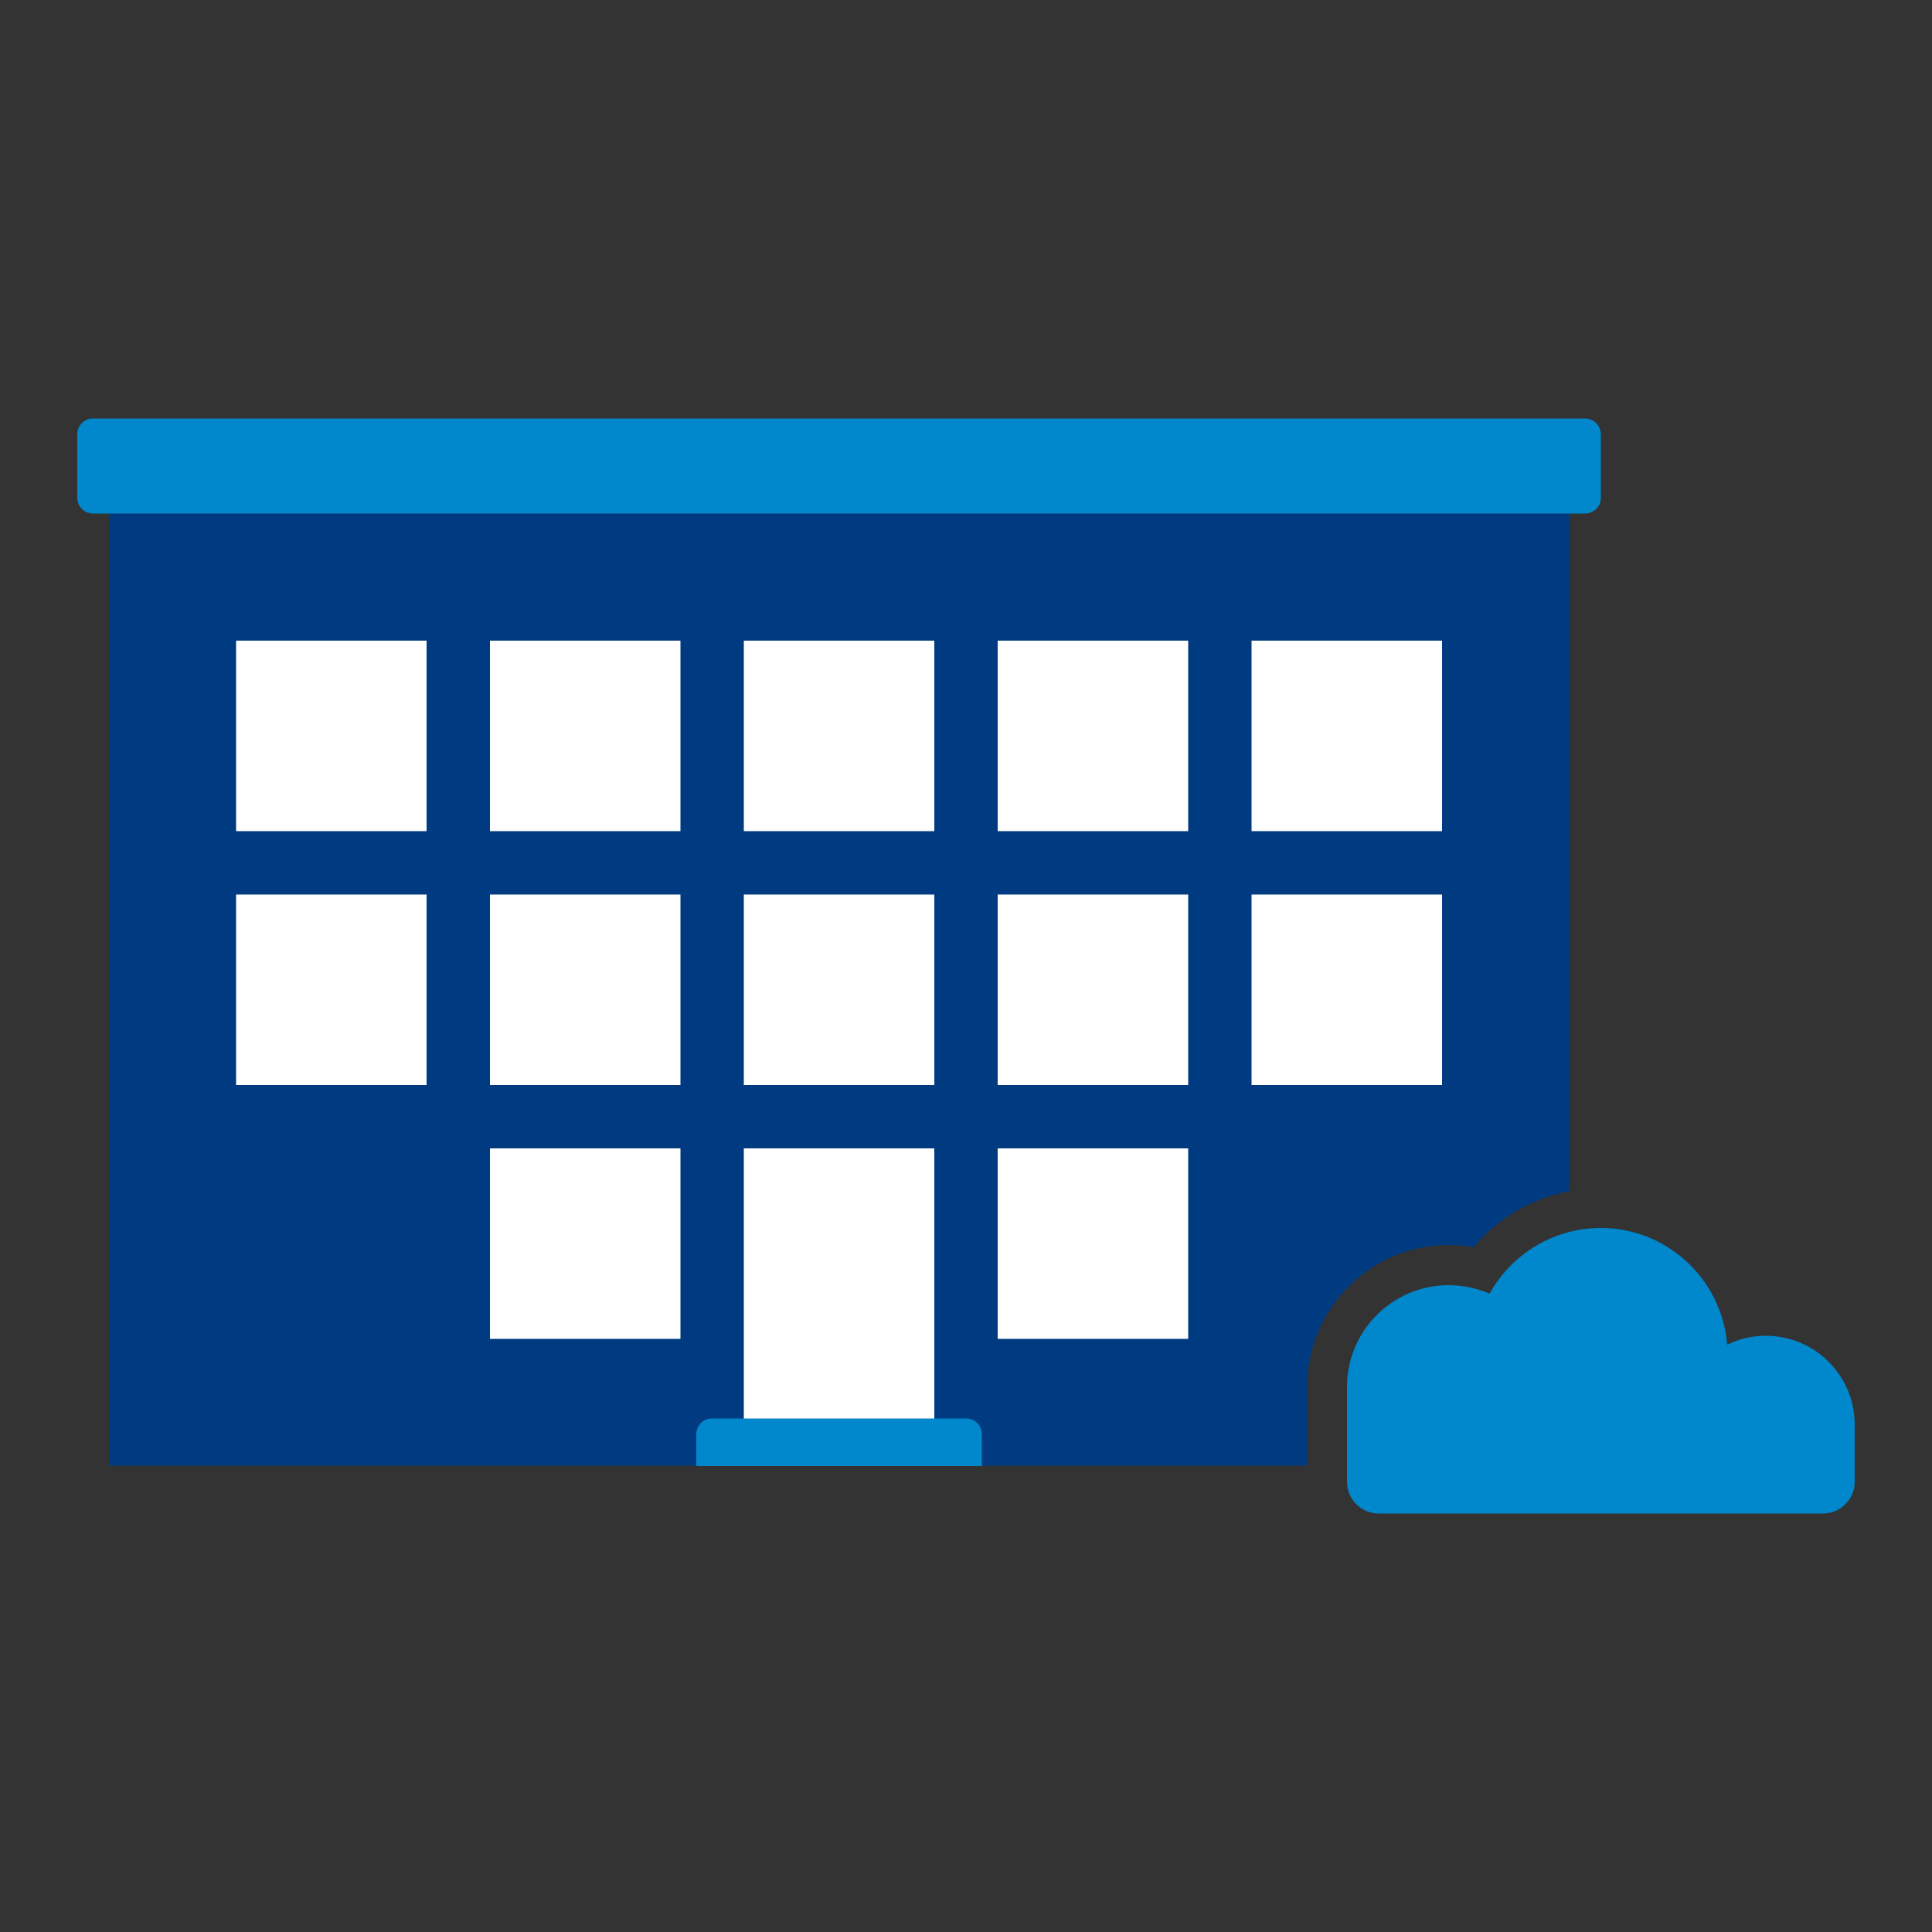
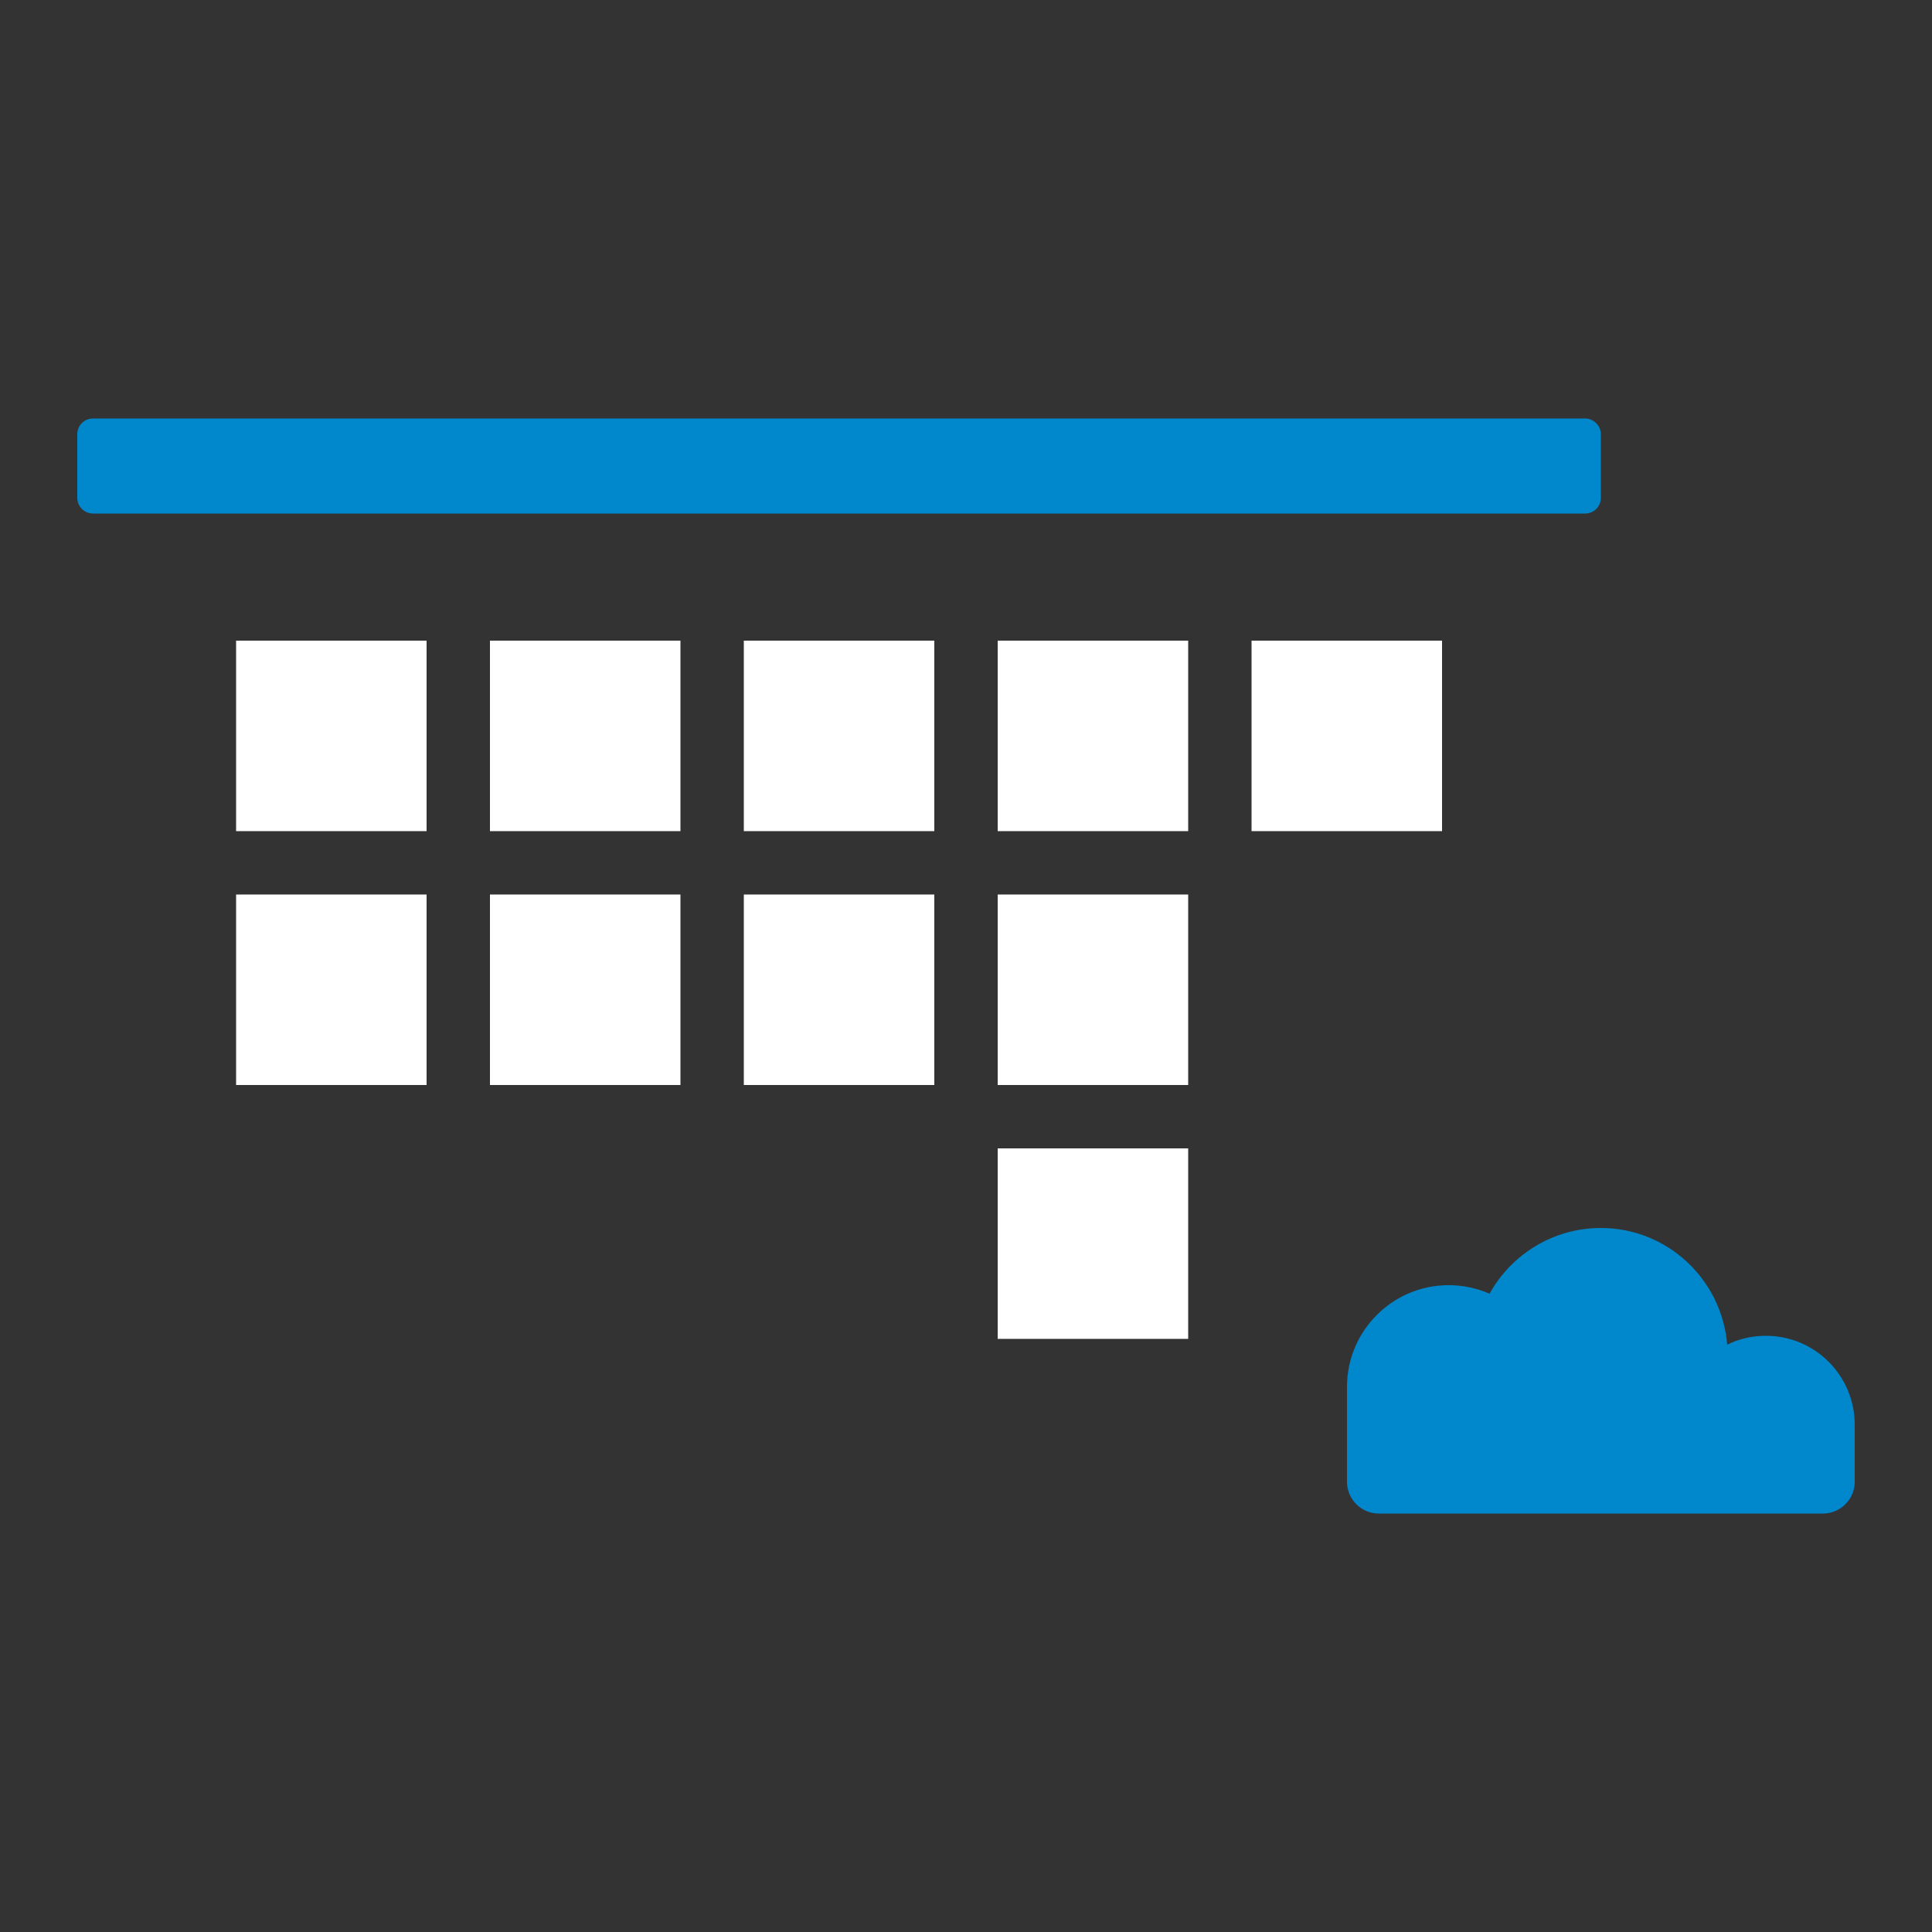
<svg xmlns="http://www.w3.org/2000/svg" version="1.1" id="Ebene_1" x="0px" y="0px" viewBox="0 0 500 500" style="enable-background:new 0 0 500 500;" xml:space="preserve">
  <rect x="0" y="0" width="500" height="500" fill="#333333" stroke="none" />
  <style type="text/css">
	.st0{fill:#003B82;}
	.st1{fill:#FFFFFF;}
	.st2{fill:#0087CC;}
</style>
  <g>
-     <path class="st0" d="M338.3,358.8c0-20.2,16.4-36.6,36.6-36.6c2.2,0,4.3,0.2,6.4,0.6c6.3-7.5,15.1-12.7,24.8-14.5V132.9H28.2v246.4   h310.1L338.3,358.8L338.3,358.8z" />
-   </g>
-   <rect x="192.5" y="297.2" class="st1" width="49.3" height="82.1" />
-   <rect x="126.8" y="297.2" class="st1" width="49.3" height="49.3" />
+     </g>
  <rect x="258.2" y="297.2" class="st1" width="49.3" height="49.3" />
  <rect x="126.8" y="231.5" class="st1" width="49.3" height="49.3" />
  <rect x="192.5" y="231.5" class="st1" width="49.3" height="49.3" />
  <rect x="258.2" y="231.5" class="st1" width="49.3" height="49.3" />
  <rect x="61.1" y="231.5" class="st1" width="49.3" height="49.3" />
-   <rect x="323.9" y="231.5" class="st1" width="49.3" height="49.3" />
  <rect x="126.8" y="165.8" class="st1" width="49.3" height="49.3" />
  <rect x="192.5" y="165.8" class="st1" width="49.3" height="49.3" />
  <rect x="258.2" y="165.8" class="st1" width="49.3" height="49.3" />
  <rect x="61.1" y="165.8" class="st1" width="49.3" height="49.3" />
  <rect x="323.9" y="165.8" class="st1" width="49.3" height="49.3" />
  <path class="st2" d="M414.3,112.4v16.4c0,2.3-1.8,4.1-4.1,4.1H24.1c-2.3,0-4.1-1.8-4.1-4.1v-16.4c0-2.3,1.8-4.1,4.1-4.1h386.1  C412.4,108.3,414.3,110.1,414.3,112.4" />
-   <path class="st2" d="M254.1,379.4h-73.9v-8.2c0-2.3,1.8-4.1,4.1-4.1H250c2.3,0,4.1,1.8,4.1,4.1V379.4z" />
  <path class="st2" d="M457,345.7c-3.6,0-7,0.8-10,2.3c-1.4-16.9-15.5-30.2-32.7-30.2c-12.4,0-23.2,6.9-28.8,17  c-3.3-1.4-6.8-2.2-10.6-2.2c-14.5,0-26.3,11.8-26.3,26.3v24.6c0,4.5,3.7,8.2,8.2,8.2h57.5h57.5c4.5,0,8.2-3.7,8.2-8.2v-14.8  C480,356,469.7,345.7,457,345.7z" />
</svg>